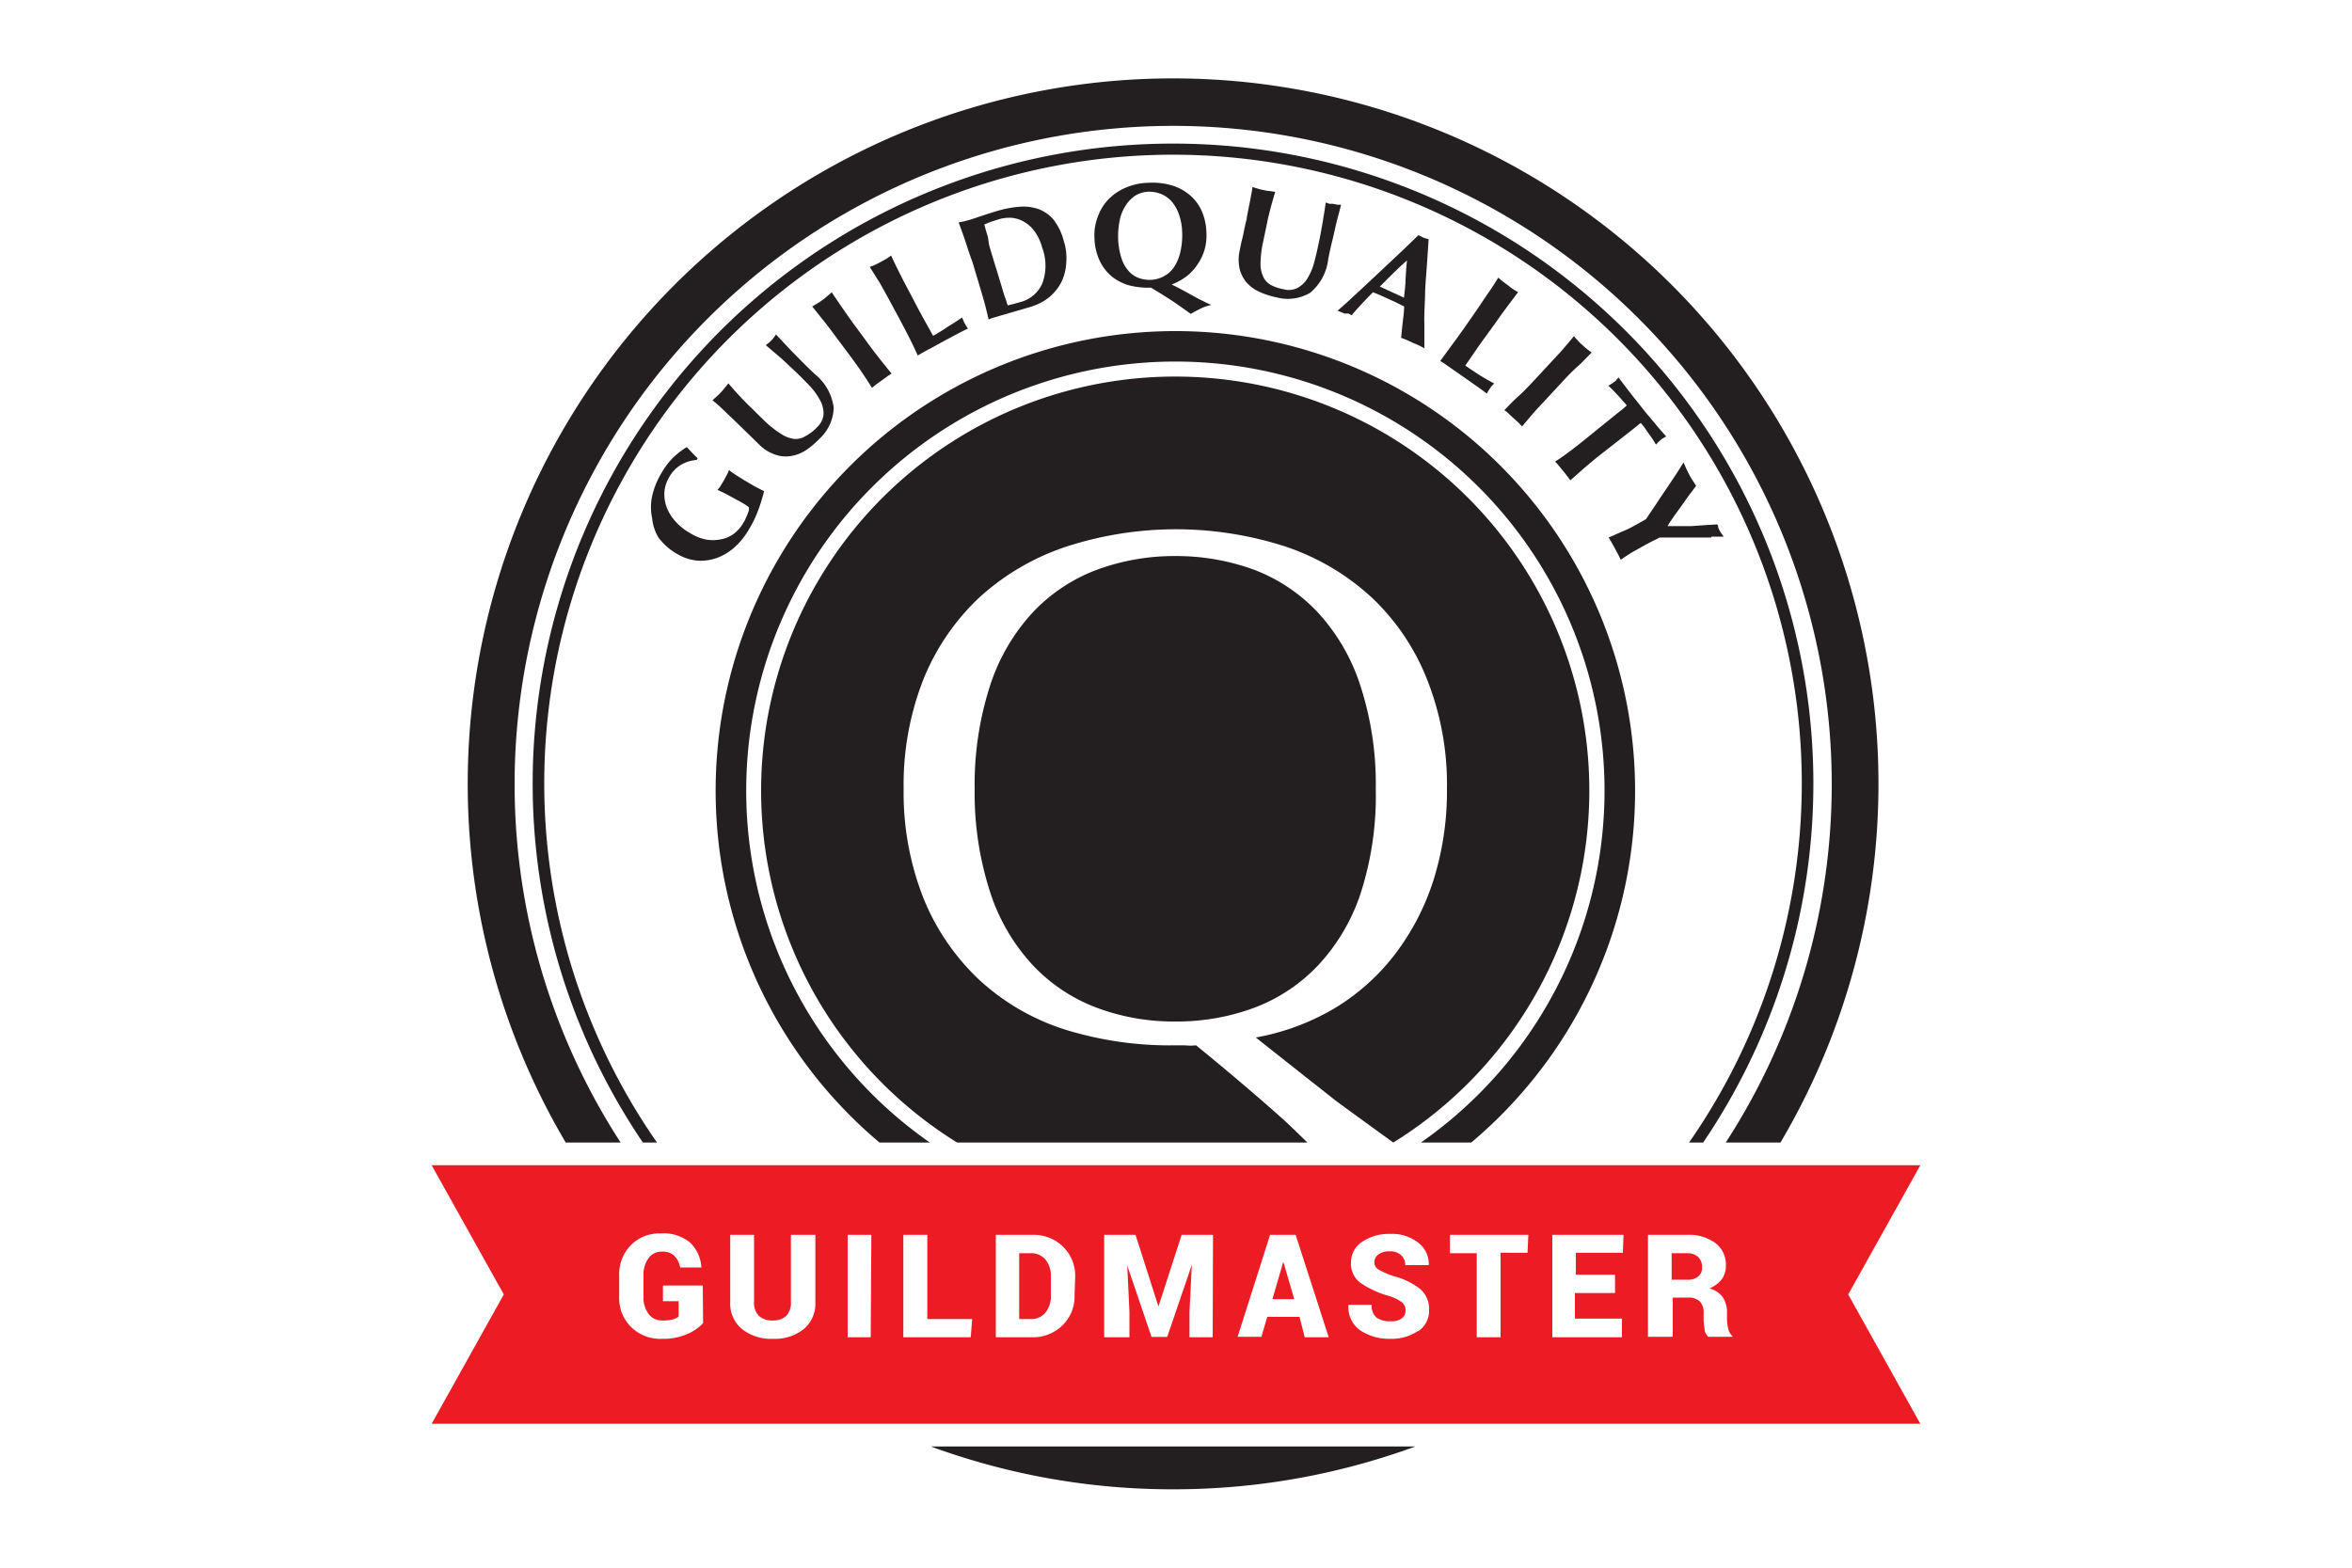
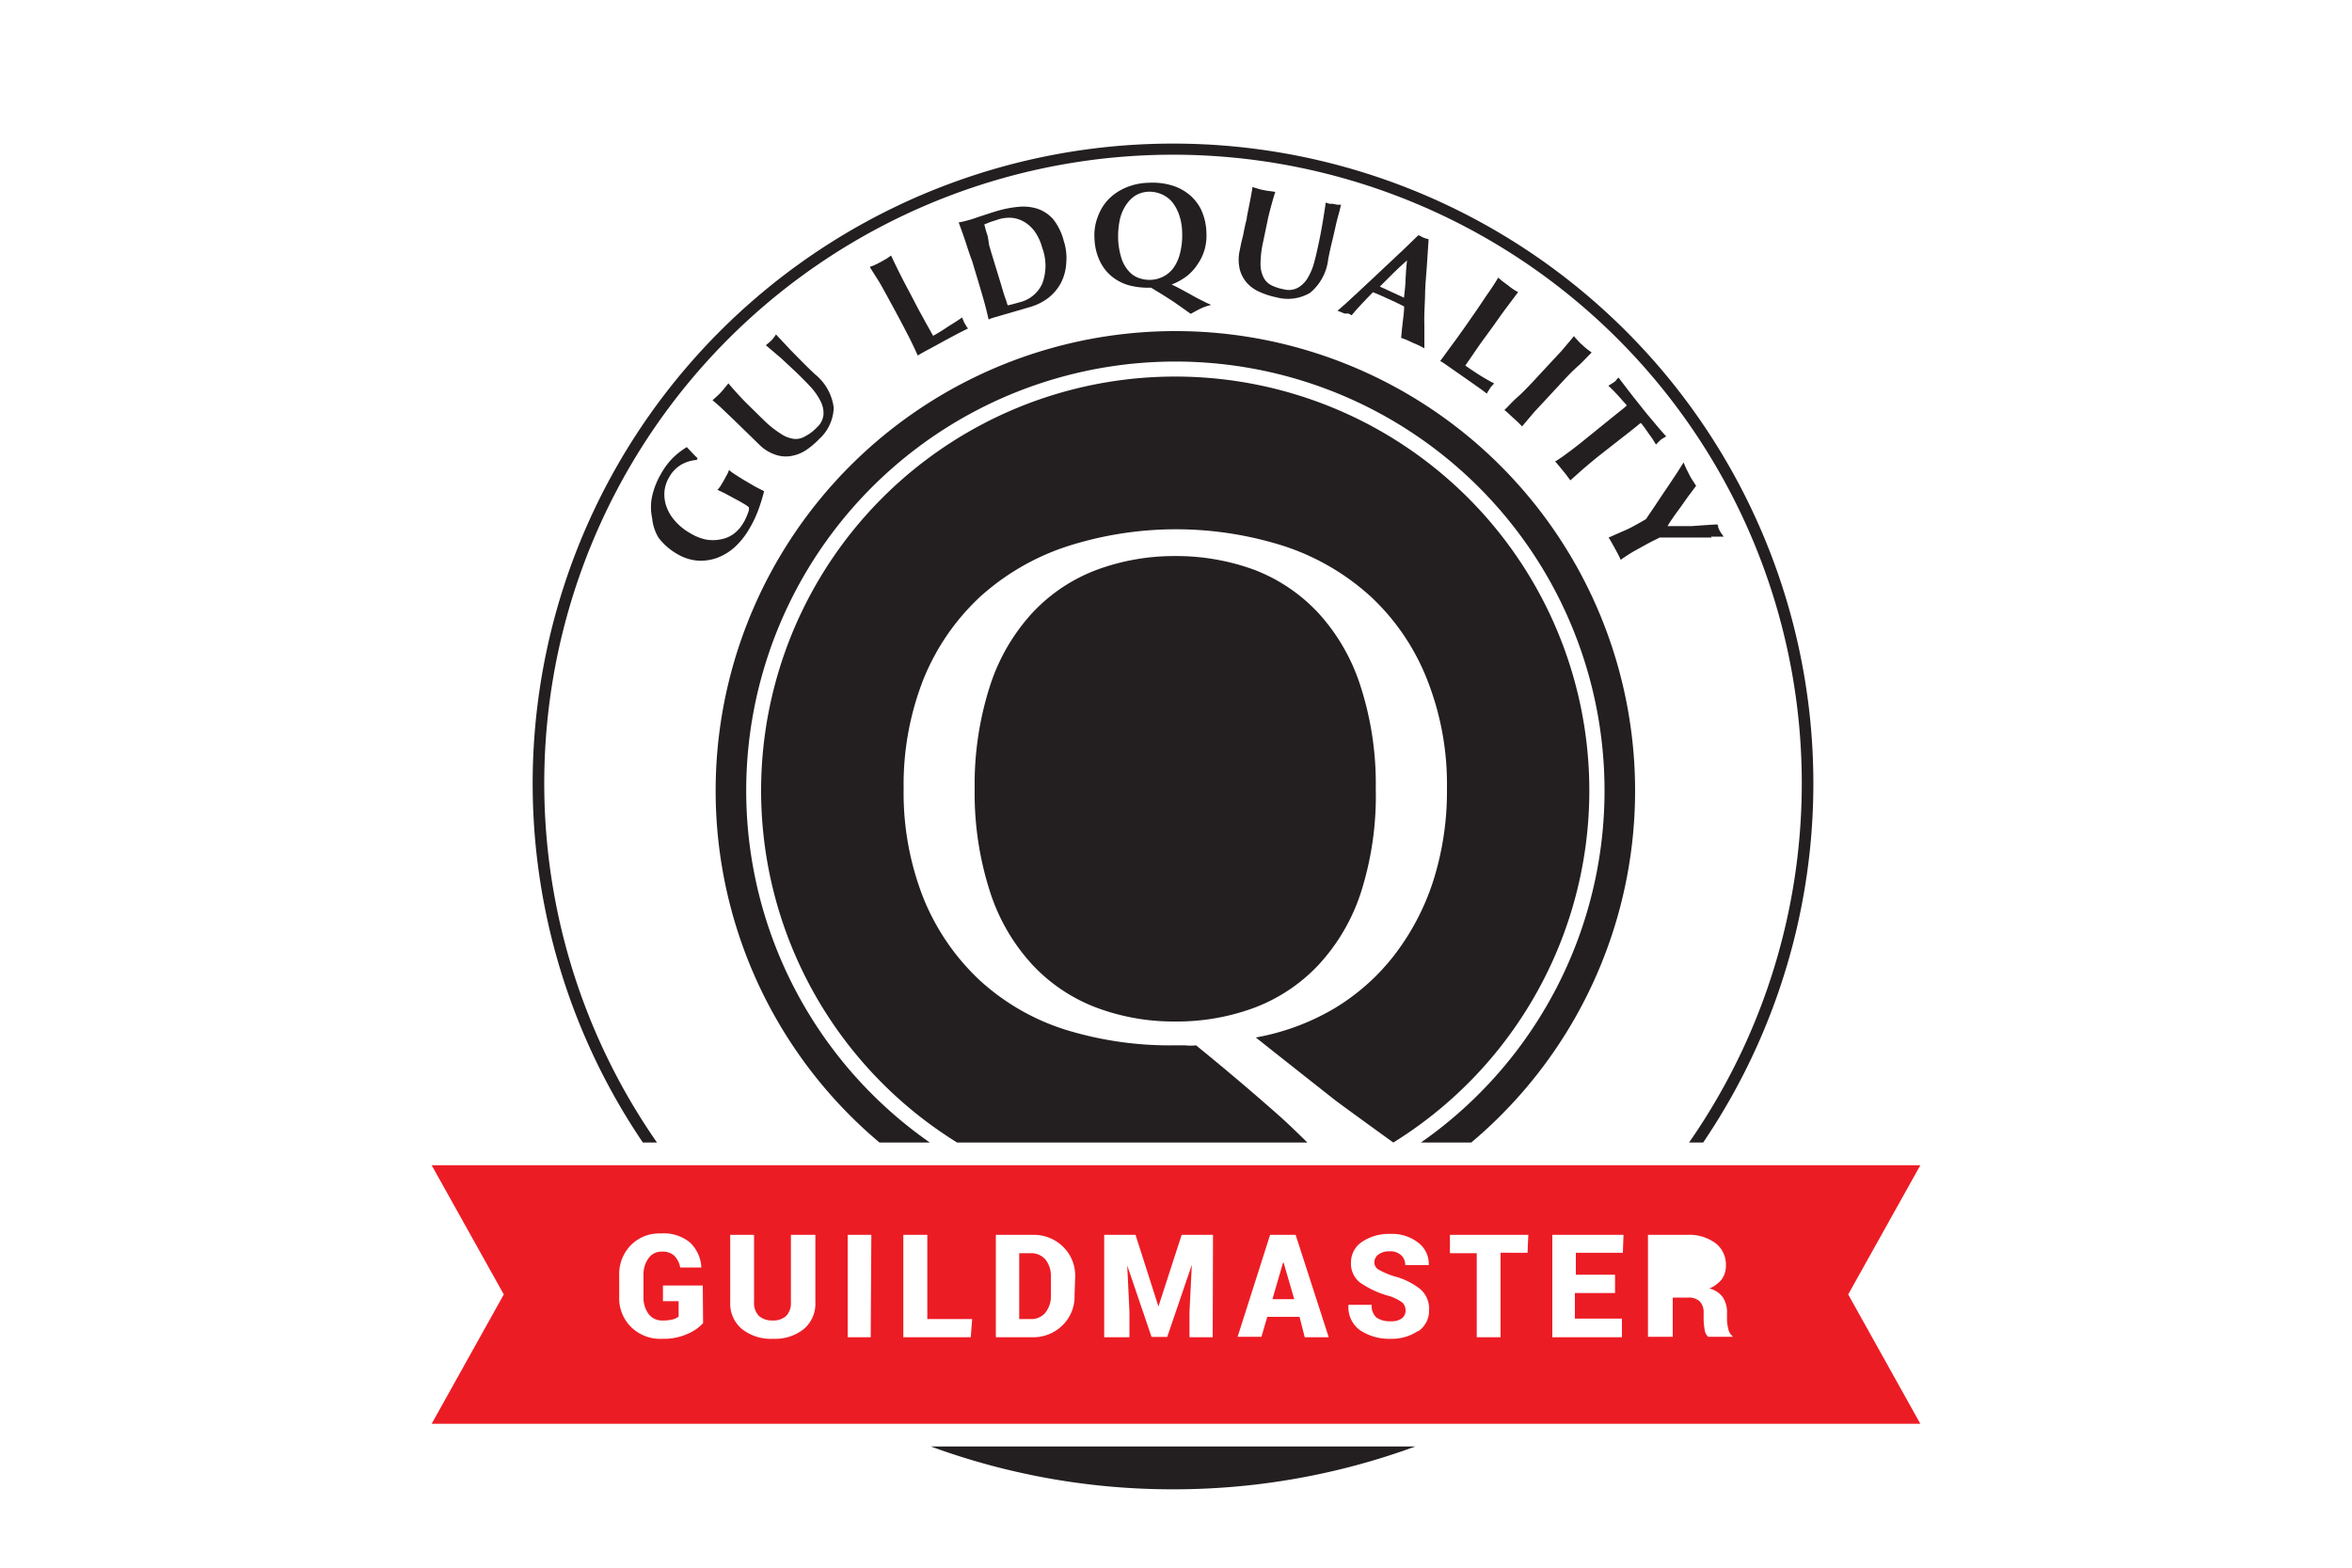
<svg xmlns="http://www.w3.org/2000/svg" id="Layer_1" data-name="Layer 1" viewBox="0 0 150 100">
  <defs>
    <style>.cls-1{fill:#231f20;}.cls-2{fill:#ec1c24;}</style>
  </defs>
  <title>logo-guildmaster</title>
  <path class="cls-1" d="M75,21.12A29.32,29.32,0,0,0,56.09,72.88H59.3a27.37,27.37,0,1,1,31.32,0h3.21A29.32,29.32,0,0,0,75,21.12Z" />
  <path class="cls-1" d="M88.86,72.88h0a26.41,26.41,0,1,0-27.82,0H83.38c-.64-.63-1.25-1.21-1.6-1.53-1.73-1.54-3.56-3.09-5.5-4.67a3.18,3.18,0,0,1-.7,0h-.64a22.57,22.57,0,0,1-7-1,14.58,14.58,0,0,1-5.48-3.17,14.73,14.73,0,0,1-3.56-5.2,18.33,18.33,0,0,1-1.27-7,18.35,18.35,0,0,1,1.27-7,14.73,14.73,0,0,1,3.56-5.2A15.41,15.41,0,0,1,68,34.87a22.66,22.66,0,0,1,14,0,15.24,15.24,0,0,1,5.48,3.24A14.48,14.48,0,0,1,91,43.31a18.16,18.16,0,0,1,1.28,7,18.88,18.88,0,0,1-.88,5.9,15.62,15.62,0,0,1-2.48,4.72,13.85,13.85,0,0,1-3.83,3.4,15.09,15.09,0,0,1-5,1.85c1.66,1.32,3.35,2.65,5.06,4C85.75,70.63,87.79,72.11,88.86,72.88Z" />
  <path class="cls-1" d="M87.74,50.31a20.24,20.24,0,0,0-1-6.63,12.55,12.55,0,0,0-2.7-4.62A10.9,10.9,0,0,0,80,36.35a14.42,14.42,0,0,0-5.06-.88,14.24,14.24,0,0,0-5,.88,10.82,10.82,0,0,0-4.07,2.71,12.56,12.56,0,0,0-2.71,4.62,20.51,20.51,0,0,0-1,6.63,20.48,20.48,0,0,0,1,6.64,12.48,12.48,0,0,0,2.71,4.62,10.82,10.82,0,0,0,4.07,2.71,14,14,0,0,0,5,.88A14.2,14.2,0,0,0,80,64.28a10.9,10.9,0,0,0,4.07-2.71A12.46,12.46,0,0,0,86.77,57,20.22,20.22,0,0,0,87.74,50.31Z" />
  <path class="cls-1" d="M46.88,34.88a4.92,4.92,0,0,0,.93-1.19,6.92,6.92,0,0,0,.54-1.13,10.9,10.9,0,0,0,.38-1.23l-.26-.13L48.09,31l-.27-.16-.41-.24-.4-.25-.32-.21-.2-.16a1.43,1.43,0,0,1-.1.25l-.24.44-.23.38-.16.2.45.21,1,.54.32.19a1.72,1.72,0,0,1,.23.17,1,1,0,0,1,0,.19,1.52,1.52,0,0,1-.09.25,1.69,1.69,0,0,1-.12.28,1.17,1.17,0,0,1-.13.25,2.36,2.36,0,0,1-.65.74,2,2,0,0,1-.84.34,2.5,2.5,0,0,1-.94,0A3.24,3.24,0,0,1,44,34a3.62,3.62,0,0,1-1-.83,2.77,2.77,0,0,1-.52-.92,2.35,2.35,0,0,1-.1-.94,2.14,2.14,0,0,1,.28-.84,2.11,2.11,0,0,1,.77-.82,2.35,2.35,0,0,1,1-.31l.06-.11c-.12-.11-.24-.23-.35-.35l-.34-.36a5,5,0,0,0-.88.68,4.65,4.65,0,0,0-.75,1,5.06,5.06,0,0,0-.58,1.45,3.32,3.32,0,0,0,0,1.4A2.94,2.94,0,0,0,42,34.3a3.93,3.93,0,0,0,1.21,1.05,3,3,0,0,0,1.27.41,3.06,3.06,0,0,0,1.24-.17A3.51,3.51,0,0,0,46.88,34.88Z" />
  <path class="cls-1" d="M51.35,27.83a1.17,1.17,0,0,1-.68.17,1.94,1.94,0,0,1-.84-.31,6.57,6.57,0,0,1-1.09-.86L47.6,25.71c-.37-.37-.75-.79-1.15-1.26a3.15,3.15,0,0,1-.24.3A3.58,3.58,0,0,1,46,25a3.44,3.44,0,0,1-.27.27l-.29.26c.12.1.3.25.53.46l.89.85.35.34.35.34.4.39.48.47a2.64,2.64,0,0,0,1,.62,2,2,0,0,0,1,.09,2.47,2.47,0,0,0,.94-.36,5.27,5.27,0,0,0,.87-.73,2.81,2.81,0,0,0,.92-2,3.28,3.28,0,0,0-1.21-2.14c-.3-.28-.57-.55-.83-.81l-.71-.72-.55-.59c-.16-.17-.29-.3-.38-.41a1.43,1.43,0,0,1-.14.2,1.19,1.19,0,0,1-.15.18l-.16.15-.2.16,1,.85.95.89c.31.3.61.6.89.9a4.06,4.06,0,0,1,.63.89,1.69,1.69,0,0,1,.21.87,1.24,1.24,0,0,1-.41.83A2.8,2.8,0,0,1,51.35,27.83Z" />
-   <path class="cls-1" d="M54.52,20.77c-.31-.42-.57-.8-.8-1.13s-.46-.67-.68-1a2,2,0,0,1-.26.23,3.43,3.43,0,0,1-.33.27,4.14,4.14,0,0,1-.35.23l-.3.18.76.95q.38.48.84,1.11l.75,1c.31.42.58.79.81,1.13s.44.66.65,1l.27-.22.35-.25.34-.25.29-.19q-.37-.45-.75-.93c-.25-.32-.53-.68-.83-1.1Z" />
  <path class="cls-1" d="M59.51,21.42l-.42-.75-.5-.91L58,18.63c-.25-.46-.46-.87-.64-1.23s-.36-.73-.53-1.1l-.29.2-.37.21c-.14.07-.26.14-.38.19l-.32.13.63,1c.2.35.42.75.67,1.21l.61,1.13c.24.46.46.87.64,1.23s.35.72.51,1.08l.16-.1.28-.16.49-.26.82-.45.9-.48.56-.28a.53.53,0,0,1-.09-.11l-.12-.2a1.29,1.29,0,0,1-.1-.22.87.87,0,0,1-.07-.17c-.3.21-.6.4-.91.59A10.63,10.63,0,0,1,59.51,21.42Z" />
  <path class="cls-1" d="M62,16.66l.37,1.23c.15.5.28.94.39,1.33s.2.78.29,1.16a2,2,0,0,1,.32-.12l.41-.12.83-.24,1.16-.34A3.48,3.48,0,0,0,66.86,19a3.05,3.05,0,0,0,.8-.95A3.14,3.14,0,0,0,68,16.78a3.54,3.54,0,0,0-.16-1.42A3.71,3.71,0,0,0,67.18,14a2.32,2.32,0,0,0-1-.68A3,3,0,0,0,65,13.19a7,7,0,0,0-1.45.28c-.4.12-.72.23-1,.32s-.46.16-.66.22l-.41.11-.34.07c.14.38.28.76.41,1.15S61.81,16.16,62,16.66Zm1.16-2.5.53-.17a2.31,2.31,0,0,1,.89-.09,1.93,1.93,0,0,1,.8.29,2.21,2.21,0,0,1,.64.62,3.28,3.28,0,0,1,.45,1,3.25,3.25,0,0,1,0,2.28,2.12,2.12,0,0,1-1.4,1.18l-.47.13-.33.08a2.33,2.33,0,0,1-.09-.28Q64.1,19,64,18.68l-.16-.54-.14-.46-.49-1.6-.13-.45L63,15.09c-.06-.18-.11-.34-.15-.49s-.06-.24-.08-.28Z" />
  <path class="cls-1" d="M76.39,16.84a3.23,3.23,0,0,0,.44-.94,3.35,3.35,0,0,0,.11-1.06,3.7,3.7,0,0,0-.34-1.47,2.9,2.9,0,0,0-.81-1,3.18,3.18,0,0,0-1.15-.57,4.34,4.34,0,0,0-1.41-.14,3.87,3.87,0,0,0-1.48.33,3.35,3.35,0,0,0-1.1.77A3.17,3.17,0,0,0,70,13.86a3.21,3.21,0,0,0-.2,1.32,3.67,3.67,0,0,0,.35,1.49,2.89,2.89,0,0,0,.8,1,3.05,3.05,0,0,0,1.13.55,4.89,4.89,0,0,0,1.33.13l.8.49.61.39.53.37.59.42c.25-.14.47-.26.68-.36a3.33,3.33,0,0,1,.63-.21,5.5,5.5,0,0,1-.51-.24c-.2-.09-.4-.2-.62-.32l-.69-.38c-.24-.13-.47-.25-.71-.36a4,4,0,0,0,1-.56A3.23,3.23,0,0,0,76.39,16.84Zm-1.11-.78a2.87,2.87,0,0,1-.42,1,1.85,1.85,0,0,1-.65.57,1.88,1.88,0,0,1-.8.22,2,2,0,0,1-.76-.11,1.51,1.51,0,0,1-.65-.43,2.25,2.25,0,0,1-.47-.81,4.68,4.68,0,0,1-.22-1.26,5.27,5.27,0,0,1,.09-1.14,2.71,2.71,0,0,1,.36-.94,2.15,2.15,0,0,1,.61-.66,1.74,1.74,0,0,1,.85-.27,2,2,0,0,1,.84.15,1.82,1.82,0,0,1,.68.49,2.62,2.62,0,0,1,.45.81,3.52,3.52,0,0,1,.2,1.08A4.67,4.67,0,0,1,75.28,16.06Z" />
  <path class="cls-1" d="M80.88,13.88c.12-.51.27-1.06.45-1.64L81,12.19a2.32,2.32,0,0,1-.38-.06,2.62,2.62,0,0,1-.38-.09l-.37-.11c0,.16-.06.39-.11.7l-.24,1.21c0,.16-.07.32-.1.48s-.07.31-.1.48-.07.34-.12.53-.09.42-.14.66a2.66,2.66,0,0,0,0,1.16,2.11,2.11,0,0,0,.44.87,2.36,2.36,0,0,0,.81.59,4.8,4.8,0,0,0,1.07.35,2.8,2.8,0,0,0,2.17-.28,3.26,3.26,0,0,0,1.16-2.17c.08-.39.16-.77.25-1.13s.16-.69.23-1,.14-.56.2-.78.1-.41.14-.54h-.23L85,13,84.79,13l-.24-.08c-.06.43-.13.86-.2,1.28s-.15.85-.24,1.27-.18.84-.29,1.24a3.74,3.74,0,0,1-.41,1,1.68,1.68,0,0,1-.63.64,1.21,1.21,0,0,1-.92.1,2.9,2.9,0,0,1-.77-.25,1.13,1.13,0,0,1-.5-.49,1.93,1.93,0,0,1-.2-.87,6.62,6.62,0,0,1,.16-1.38Z" />
  <path class="cls-1" d="M90.88,19c0-.63.06-1.27.11-1.92s.08-1.25.12-1.82l-.18-.05-.17-.06-.15-.08L90.46,15l-.9.87-1,.94-1,.94-.92.86-.78.72c-.24.21-.42.38-.56.49l.23.09.21.09L86,20l.2.11c.2-.24.42-.49.65-.73s.47-.5.71-.74l.46.19.44.2.55.25.54.27c0,.34-.05.68-.09,1s-.07.66-.1,1l.37.14.36.17.37.16c.12.06.25.12.38.2q0-.61,0-1.47C90.82,20.22,90.85,19.62,90.88,19ZM89.64,17.8c0,.39-.06.79-.1,1.19L88,18.28l.85-.85c.28-.27.57-.55.88-.82C89.69,17,89.66,17.41,89.64,17.8Z" />
  <path class="cls-1" d="M96.16,18.19l-.34-.25-.27-.23c-.21.35-.43.69-.65,1s-.48.72-.78,1.15l-.73,1.05c-.3.42-.57.8-.81,1.12l-.73,1,.16.09.26.18.46.32.76.53.84.59.5.37a.69.69,0,0,1,.06-.13l.13-.2a1,1,0,0,1,.14-.18l.13-.14c-.32-.17-.64-.35-.94-.54s-.6-.39-.9-.6l.49-.71c.19-.28.38-.56.59-.85l.73-1c.3-.43.57-.81.81-1.13s.49-.65.75-1a2.28,2.28,0,0,1-.3-.17A4.18,4.18,0,0,1,96.16,18.19Z" />
  <path class="cls-1" d="M100.91,22a2.12,2.12,0,0,1-.3-.3,1.79,1.79,0,0,1-.23-.26c-.26.32-.53.63-.79.94l-.93,1-.87.94c-.36.38-.67.71-1,1s-.57.57-.85.84a1.74,1.74,0,0,1,.27.22l.31.29.31.28.24.25.77-.91.93-1,.87-.94c.35-.38.67-.71,1-1s.57-.58.87-.86l-.28-.21A3.76,3.76,0,0,1,100.91,22Z" />
  <path class="cls-1" d="M103.49,26.09l-.39.31-1.83,1.48c-.4.33-.77.62-1.09.86s-.64.48-1,.7c.08.08.15.17.23.26l.27.33c.1.12.19.23.26.33l.21.28.89-.79c.31-.26.66-.56,1.07-.88L104,27.49l.39-.31.15-.13.11-.07.22.28.25.36.27.38c.08.13.16.25.22.36l.14-.15.15-.14a.88.88,0,0,1,.17-.12l.19-.11-.36-.41q-.16-.18-.33-.39l-.37-.44c-.14-.16-.3-.36-.48-.59l-.47-.59-.36-.46-.32-.42-.35-.46-.14.15c0,.06-.1.1-.15.15l-.17.11a1.18,1.18,0,0,1-.19.11l.33.32.33.35.29.33c.1.1.17.19.23.26A2.84,2.84,0,0,1,103.49,26.09Z" />
  <path class="cls-1" d="M109.13,34.23l.8,0-.14-.19-.12-.19-.09-.2c0-.07,0-.14-.07-.2l-.8.05-.83.06-.81,0-.72,0v0a5.32,5.32,0,0,1,.3-.47c.14-.21.3-.43.48-.67l.53-.75.51-.68-.23-.36q-.11-.16-.21-.36l-.19-.38-.17-.39-.39.62-.62.93c-.23.34-.47.69-.71,1.06s-.47.68-.67,1l-.38.22-.38.21a6.81,6.81,0,0,1-.82.39l-.81.36a4.05,4.05,0,0,1,.21.35L103,35l.19.35c.06.12.12.24.17.36.28-.2.56-.38.83-.54l.83-.46.42-.22c.14-.06.27-.13.4-.2l1.09,0h2.22Z" />
  <path class="cls-1" d="M74.82,9.16A40.82,40.82,0,0,0,41,72.88h.9a40.1,40.1,0,1,1,65.82,0h.9A40.82,40.82,0,0,0,74.82,9.16Z" />
  <path class="cls-1" d="M74.82,95a44.7,44.7,0,0,0,15.44-2.73H59.37A44.71,44.71,0,0,0,74.82,95Z" />
-   <path class="cls-1" d="M74.82,5A45,45,0,0,0,36.08,72.88h3.5a42,42,0,1,1,70.48,0h3.49A45,45,0,0,0,74.82,5Z" />
-   <path class="cls-2" d="M107.61,79.94h-1v1.69h1a1,1,0,0,0,.7-.21.72.72,0,0,0,.24-.59.87.87,0,0,0-.25-.65A1,1,0,0,0,107.61,79.94Z" />
  <path class="cls-2" d="M122.47,74.33H27.53l4.6,8.24-4.6,8.25h94.94l-4.6-8.25ZM44.84,84.4a2.83,2.83,0,0,1-1,.69,3.69,3.69,0,0,1-1.59.31,2.65,2.65,0,0,1-2-.75,2.58,2.58,0,0,1-.76-1.93V81.36a2.64,2.64,0,0,1,.74-1.93,2.54,2.54,0,0,1,1.9-.75,2.65,2.65,0,0,1,1.88.58,2.37,2.37,0,0,1,.72,1.59v0H43.38A1.41,1.41,0,0,0,43,80.1a1.06,1.06,0,0,0-.78-.26,1,1,0,0,0-.86.42,1.76,1.76,0,0,0-.32,1.09v1.37a1.74,1.74,0,0,0,.32,1.09,1.05,1.05,0,0,0,.89.42,2.33,2.33,0,0,0,.66-.07.91.91,0,0,0,.37-.18V83h-1V82h2.54ZM52,83.05a2.11,2.11,0,0,1-.74,1.73,2.93,2.93,0,0,1-1.94.62,3,3,0,0,1-2-.62,2.12,2.12,0,0,1-.75-1.73V78.77h1.52v4.28a1.18,1.18,0,0,0,.31.89,1.26,1.26,0,0,0,.88.29,1.21,1.21,0,0,0,.86-.29,1.18,1.18,0,0,0,.3-.89V78.77H52Zm3.53,2.25H54.06V78.77h1.51Zm6.38,0H57.61V78.77h1.53v5.37H62Zm6.62-2.68a2.55,2.55,0,0,1-.78,1.93,2.65,2.65,0,0,1-1.93.75H63.51V78.77h2.35a2.65,2.65,0,0,1,1.93.75,2.57,2.57,0,0,1,.78,1.93Zm8.81,2.68H75.86V83.68l.15-3h0l-1.57,4.6h-1l-1.55-4.56h0l.14,2.94V85.3H70.42V78.77h2l1.46,4.57h0l1.48-4.57h2Zm5.87,0L82.88,84H80.82l-.37,1.27H78.93L81,78.77h1.63l2.11,6.53Zm7.21-.39a3,3,0,0,1-1.77.49,3.33,3.33,0,0,1-1.93-.56A1.81,1.81,0,0,1,86,83.23v0h1.48a1,1,0,0,0,.3.81,1.5,1.5,0,0,0,.93.24,1.08,1.08,0,0,0,.7-.19.61.61,0,0,0,.23-.49.65.65,0,0,0-.23-.53,2.81,2.81,0,0,0-.82-.4,6.06,6.06,0,0,1-1.83-.84,1.52,1.52,0,0,1-.6-1.29,1.57,1.57,0,0,1,.71-1.33,3.06,3.06,0,0,1,1.8-.5,2.69,2.69,0,0,1,1.78.56,1.69,1.69,0,0,1,.67,1.43v0H89.62a.83.83,0,0,0-.26-.63,1,1,0,0,0-.73-.25,1.16,1.16,0,0,0-.72.2.63.63,0,0,0-.26.5.53.53,0,0,0,.26.46,5.07,5.07,0,0,0,1,.43,4.55,4.55,0,0,1,1.67.82,1.65,1.65,0,0,1,.56,1.33A1.57,1.57,0,0,1,90.46,84.91Zm7-5H95.7V85.3H94.18V79.94H92.47V78.77h5Zm6.08,0h-3v1.4H103v1.17h-2.56v1.63h3V85.3H99V78.77h4.54Zm7,5.36h-1.56a.75.75,0,0,1-.23-.49,4,4,0,0,1-.06-.66v-.39a1,1,0,0,0-.24-.71,1,1,0,0,0-.73-.25h-1v2.5H105.1V78.77h2.51a2.82,2.82,0,0,1,1.8.53,1.72,1.72,0,0,1,.66,1.43,1.47,1.47,0,0,1-.26.87,2,2,0,0,1-.79.59,1.49,1.49,0,0,1,.86.57,1.72,1.72,0,0,1,.26,1v.41a2.59,2.59,0,0,0,.08.58.79.79,0,0,0,.26.47Z" />
  <path class="cls-2" d="M65.76,79.94H65v4.2h.73a1.15,1.15,0,0,0,.95-.42,1.66,1.66,0,0,0,.34-1.1V81.44a1.65,1.65,0,0,0-.34-1.09A1.18,1.18,0,0,0,65.76,79.94Z" />
  <polygon class="cls-2" points="81.83 80.53 81.15 82.87 82.54 82.87 81.86 80.53 81.83 80.53" />
</svg>